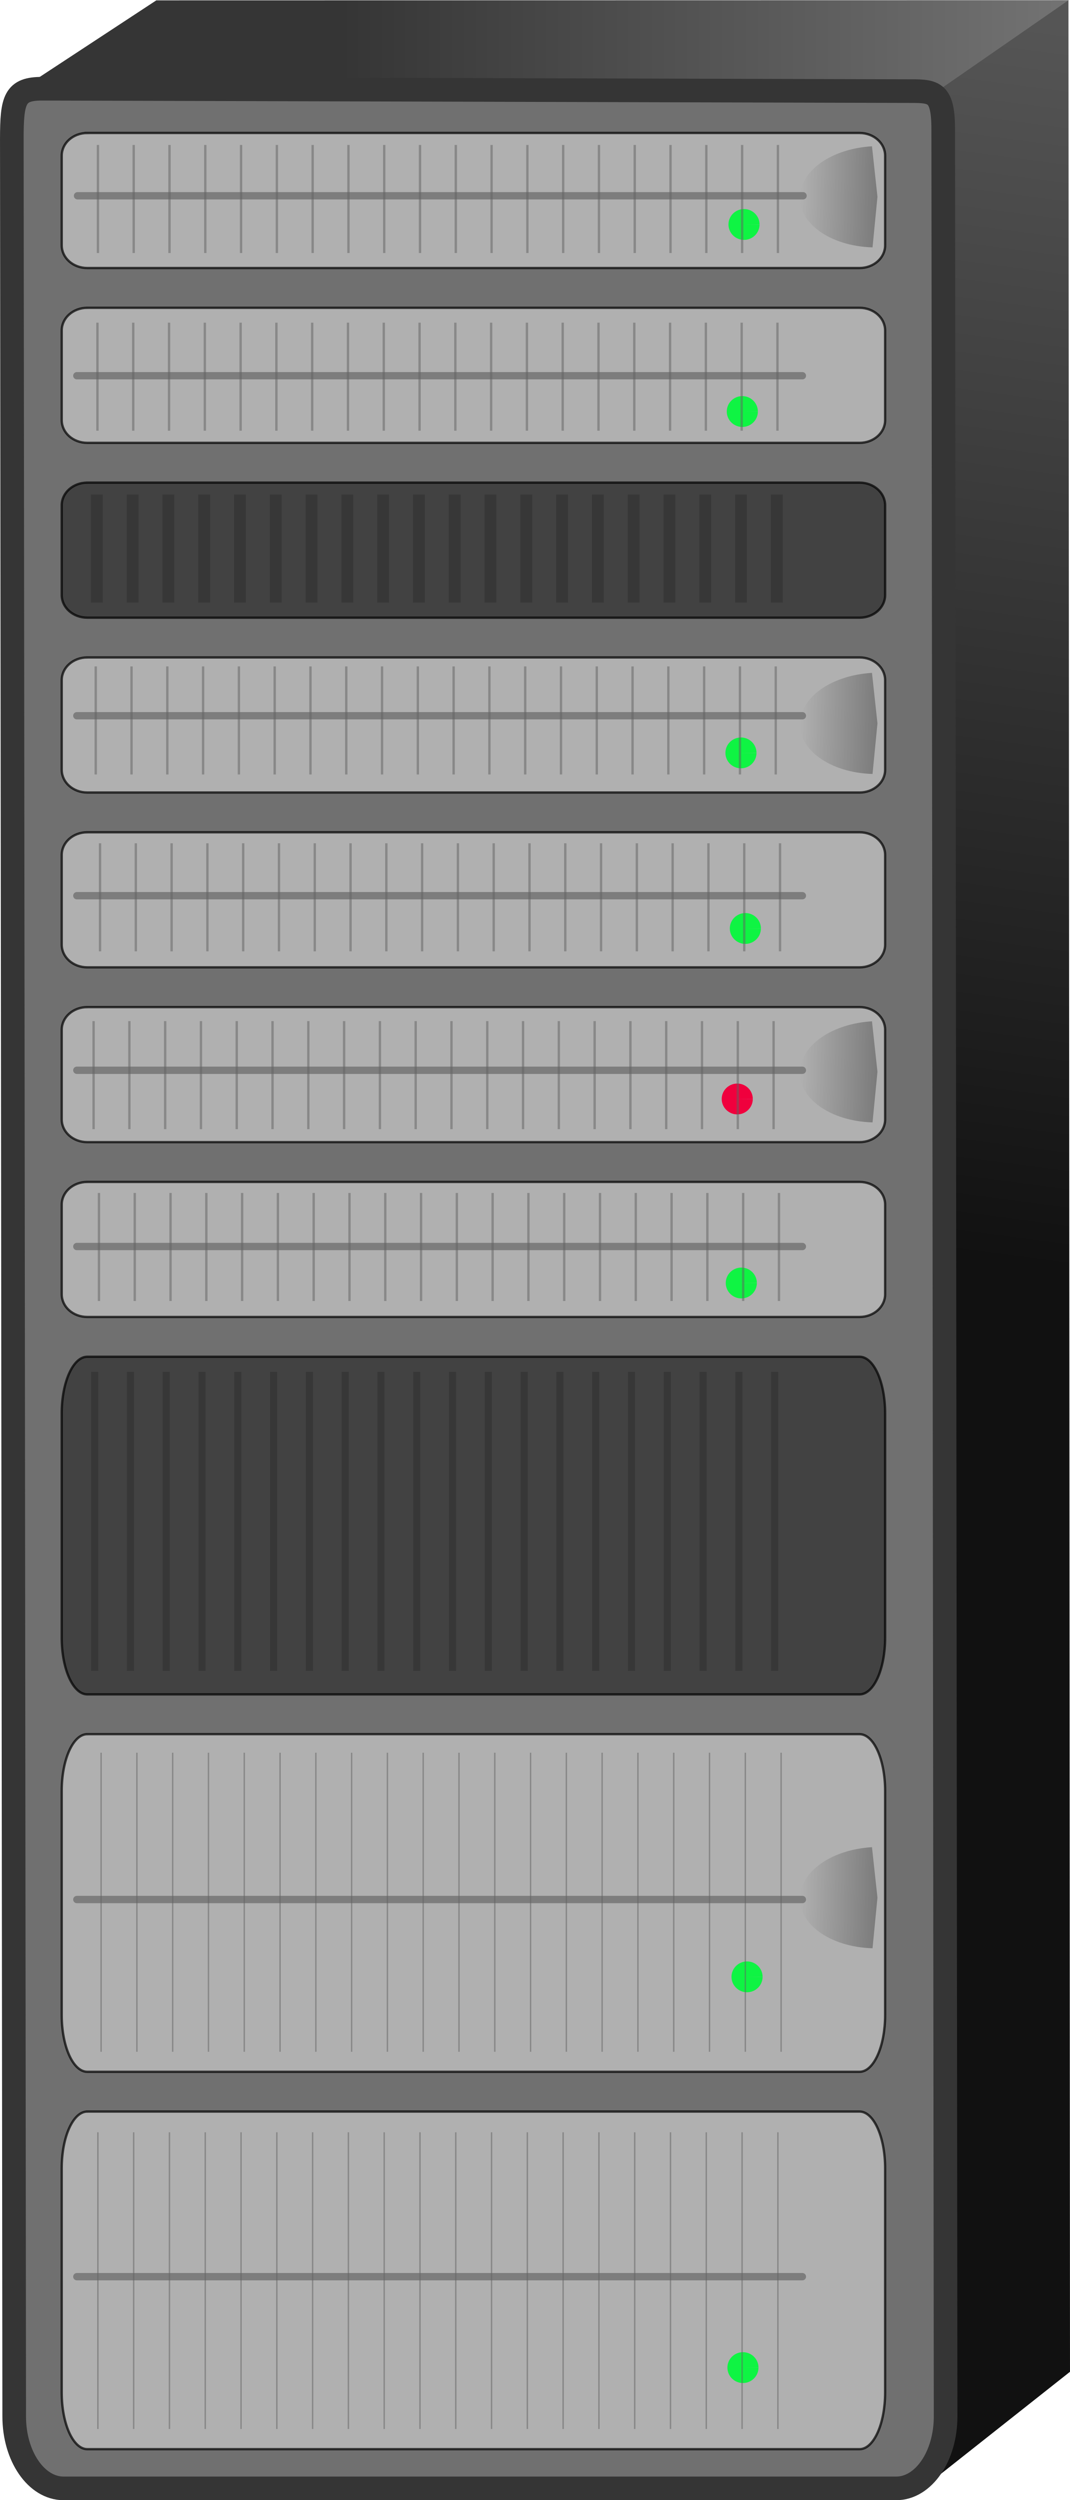
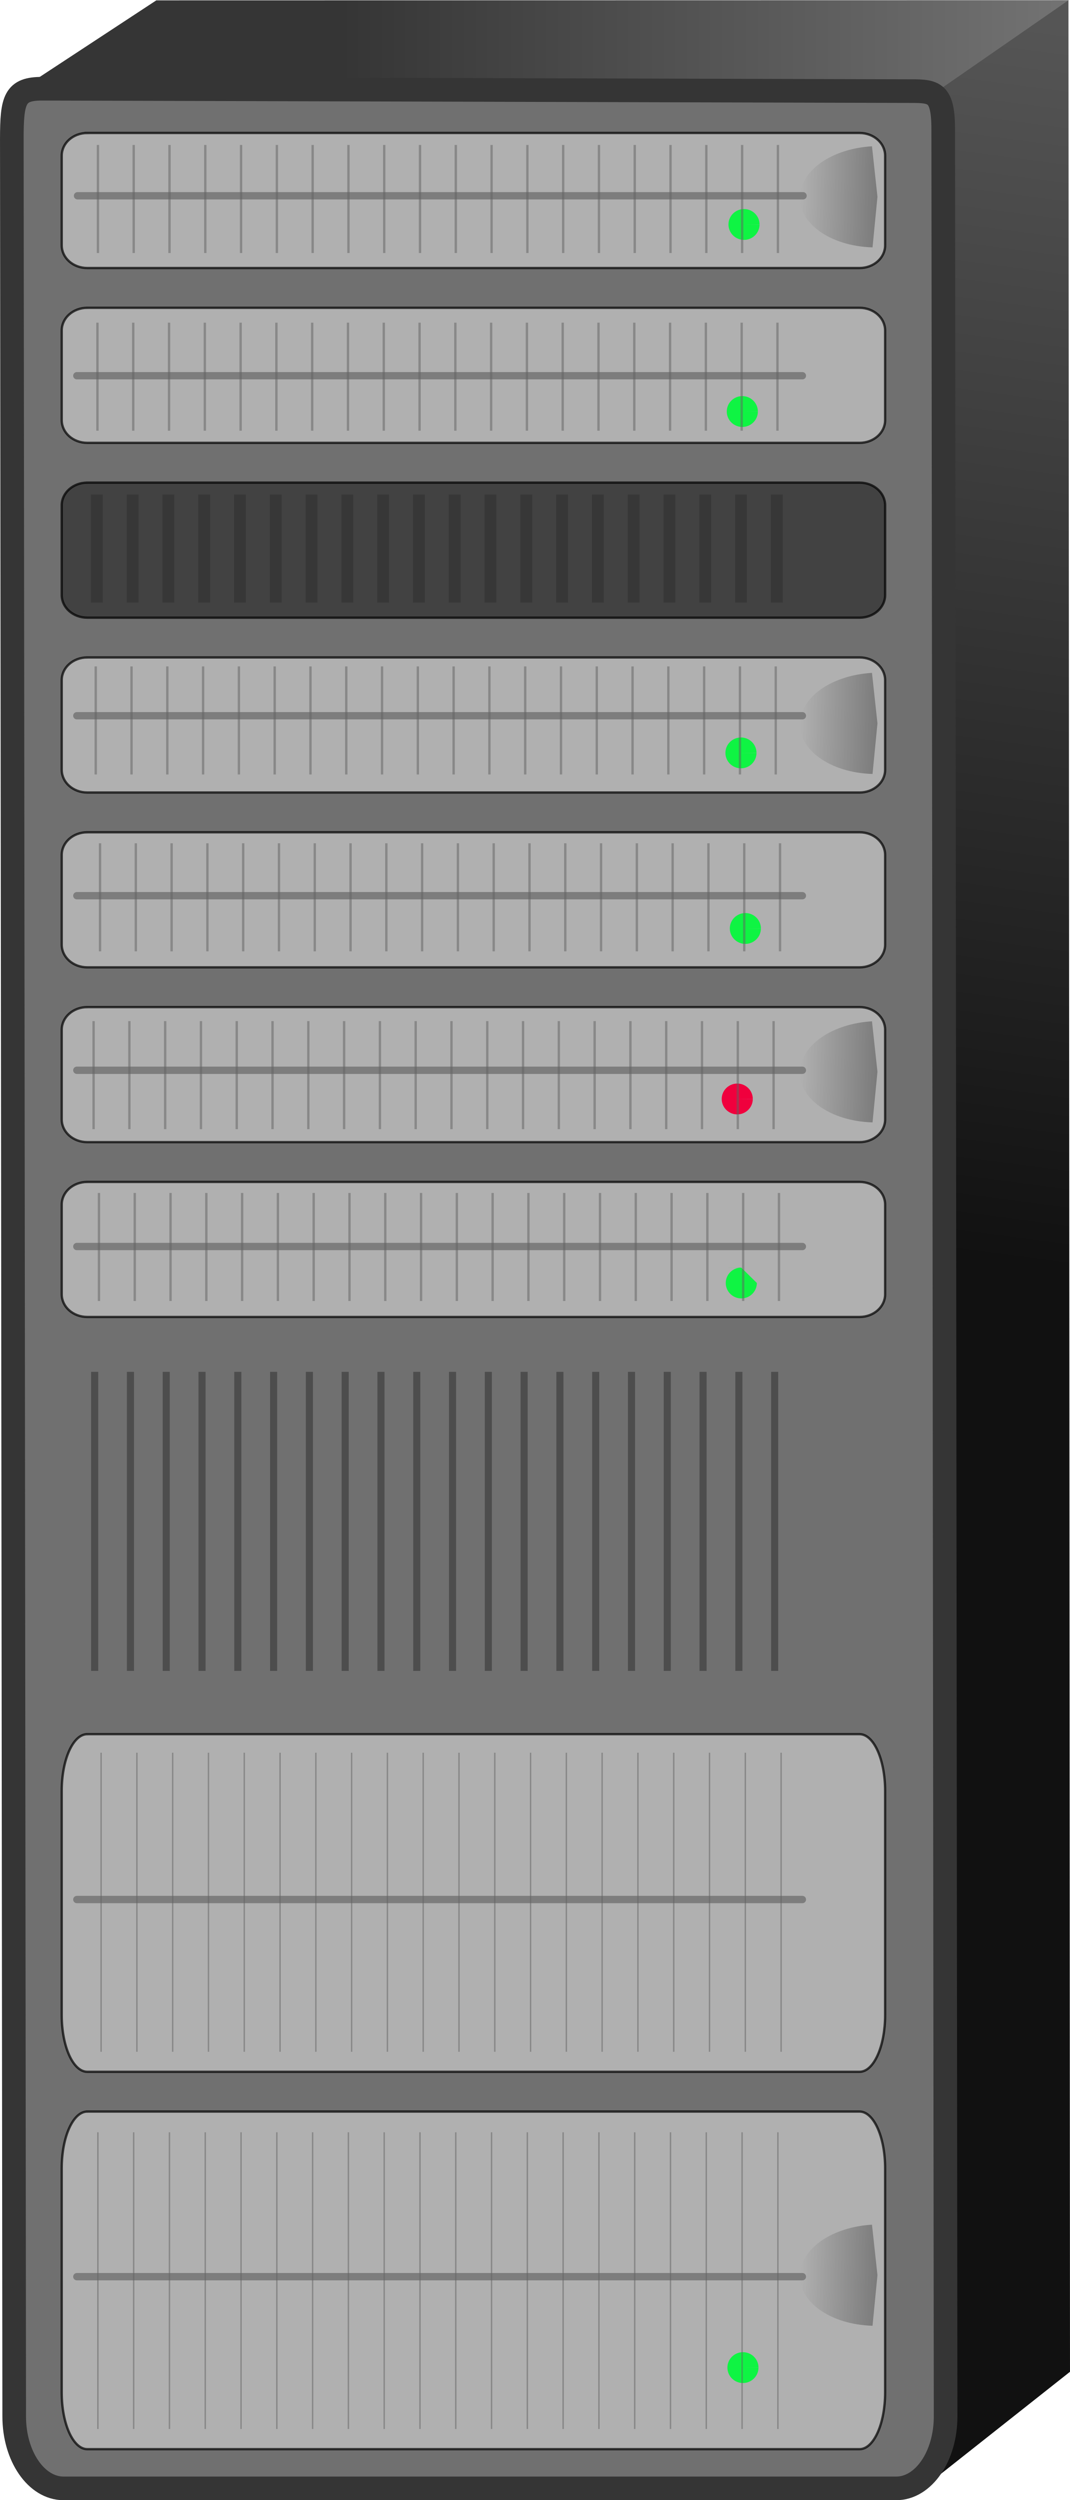
<svg xmlns="http://www.w3.org/2000/svg" xmlns:xlink="http://www.w3.org/1999/xlink" viewBox="0 0 452.96 1057.8" version="1.0">
  <defs>
    <linearGradient id="a">
      <stop offset="0" stop-color="#424242" />
      <stop offset="1" stop-color="#b4b4b4" />
    </linearGradient>
    <linearGradient id="e" y2="98.388" xlink:href="#a" gradientUnits="userSpaceOnUse" x2="350.02" y1="82.037" x1="349.3" />
    <linearGradient id="b" y2="2.83" gradientUnits="userSpaceOnUse" x2="472.43" y1="520.03" x1="403.92">
      <stop offset="0" stop-color="#111" />
      <stop offset="1" stop-color="#555" />
    </linearGradient>
    <linearGradient id="c" y2="11.643" gradientUnits="userSpaceOnUse" x2="471.83" y1="11.643" x1="163.75">
      <stop offset="0" stop-color="#353535" />
      <stop offset="1" stop-color="#737373" />
    </linearGradient>
    <filter id="d">
      <feGaussianBlur stdDeviation=".705" />
    </filter>
  </defs>
  <path d="M397.86 34.311l73.92-43.354.65 1003.5-64.57 51.04-10-1011.2z" fill="url(#b)" transform="translate(-19.471 9.043)" />
  <path d="M26.264 30.088L85.635-8.89l386.2-.076-61.47 42.571-384.11-3.517z" fill-rule="evenodd" fill="url(#c)" transform="translate(-19.471 9.043)" />
  <path d="M17.842 37.538l365.57 1.01c11.6 0 15.88-.582 15.88 16.263l1.01 967.63c0 16.8-9.34 30.4-20.93 30.4H26.932c-11.587 0-20.919-13.6-20.919-30.4l-1.01-963.59c0-16.846 1.251-21.315 12.842-21.315z" stroke-linejoin="round" stroke="#353535" stroke-linecap="round" stroke-width="10" fill="#707070" />
  <path d="M36.949 56.262h326.93c5.99 0 10.82 4.283 10.82 9.603v37.938c0 5.32-4.83 9.6-10.82 9.6H36.949c-5.996 0-10.822-4.28-10.822-9.6V65.865c0-5.32 4.826-9.603 10.822-9.603zM36.949 130.233h326.93c5.99 0 10.82 4.28 10.82 9.6v37.94c0 5.32-4.83 9.6-10.82 9.6H36.949c-5.996 0-10.822-4.28-10.822-9.6v-37.94c0-5.32 4.826-9.6 10.822-9.6z" opacity=".7" stroke="#010101" fill="#ccc" />
  <path d="M36.949 204.203h326.93c5.99 0 10.82 4.28 10.82 9.6v37.94c0 5.32-4.83 9.6-10.82 9.6H36.949c-5.996 0-10.822-4.28-10.822-9.6v-37.94c0-5.32 4.826-9.6 10.822-9.6z" opacity=".7" stroke="#010101" fill="#2f2f2f" />
  <path d="M36.949 278.163h326.93c5.99 0 10.82 4.29 10.82 9.61v37.93c0 5.32-4.83 9.61-10.82 9.61H36.949c-5.996 0-10.822-4.29-10.822-9.61v-37.93c0-5.32 4.826-9.61 10.822-9.61zM36.949 352.133h326.93c5.99 0 10.82 4.28 10.82 9.6v37.94c0 5.32-4.83 9.61-10.82 9.61H36.949c-5.996 0-10.822-4.29-10.822-9.61v-37.94c0-5.32 4.826-9.6 10.822-9.6zM36.949 426.103h326.93c5.99 0 10.82 4.28 10.82 9.6v37.94c0 5.32-4.83 9.6-10.82 9.6H36.949c-5.996 0-10.822-4.28-10.822-9.6v-37.94c0-5.32 4.826-9.6 10.822-9.6zM36.949 500.073h326.93c5.99 0 10.82 4.28 10.82 9.6v37.94c0 5.32-4.83 9.6-10.82 9.6H36.949c-5.996 0-10.822-4.28-10.822-9.6v-37.94c0-5.32 4.826-9.6 10.822-9.6z" opacity=".7" stroke="#010101" fill="#ccc" />
-   <path d="M36.949 574.043h326.93c5.99 0 10.82 10.7 10.82 24v94.85c0 13.3-4.83 24-10.82 24H36.949c-5.996 0-10.822-10.7-10.822-24v-94.85c0-13.3 4.826-24 10.822-24z" opacity=".7" stroke="#010101" fill="#2f2f2f" />
  <path d="M36.949 733.723h326.93c5.99 0 10.82 10.71 10.82 24.01v94.84c0 13.3-4.83 24.01-10.82 24.01H36.949c-5.996 0-10.822-10.71-10.822-24.01v-94.84c0-13.3 4.826-24.01 10.822-24.01zM36.949 893.403h326.93c5.99 0 10.82 10.71 10.82 24.01v94.83c0 13.3-4.83 24-10.82 24H36.949c-5.996 0-10.822-10.7-10.822-24v-94.83c0-13.3 4.826-24.01 10.822-24.01z" opacity=".7" stroke="#010101" fill="#ccc" />
  <path transform="matrix(-.127 1.304 -2.087 -.057 587.699 -367.527)" d="M365.71 82.362c0 8.674-7.36 15.714-16.42 15.714-8.3 0-15.18-5.75-16.29-13.613l16.29-2.101h16.42z" opacity=".7" filter="url(#d)" fill="url(#e)" />
  <path transform="matrix(-.127 1.304 -2.087 -.057 587.699 -293.587)" d="M365.71 82.362c0 8.674-7.36 15.714-16.42 15.714-8.3 0-15.18-5.75-16.29-13.613l16.29-2.101h16.42z" opacity=".7" filter="url(#d)" fill="url(#e)" />
  <path transform="matrix(-.127 1.304 -2.087 -.057 587.699 -144.727)" d="M365.71 82.362c0 8.674-7.36 15.714-16.42 15.714-8.3 0-15.18-5.75-16.29-13.613l16.29-2.101h16.42z" opacity=".7" filter="url(#d)" fill="url(#e)" />
  <path transform="matrix(-.127 1.304 -2.087 -.057 587.699 -71.302)" d="M365.71 82.362c0 8.674-7.36 15.714-16.42 15.714-8.3 0-15.18-5.75-16.29-13.613l16.29-2.101h16.42z" opacity=".7" filter="url(#d)" fill="url(#e)" />
  <path transform="matrix(-.127 1.304 -2.087 -.057 587.699 2.698)" d="M365.71 82.362c0 8.674-7.36 15.714-16.42 15.714-8.3 0-15.18-5.75-16.29-13.613l16.29-2.101h16.42z" opacity=".7" filter="url(#d)" fill="url(#e)" />
-   <path transform="matrix(-.127 1.304 -2.087 -.057 587.699 77.269)" d="M365.71 82.362c0 8.674-7.36 15.714-16.42 15.714-8.3 0-15.18-5.75-16.29-13.613l16.29-2.101h16.42z" opacity=".7" filter="url(#d)" fill="url(#e)" />
  <path transform="matrix(-.127 1.304 -2.087 -.057 587.699 352.123)" d="M365.71 82.362c0 8.674-7.36 15.714-16.42 15.714-8.3 0-15.18-5.75-16.29-13.613l16.29-2.101h16.42z" opacity=".7" filter="url(#d)" fill="url(#e)" />
  <path transform="matrix(-.127 1.304 -2.087 -.057 587.699 511.843)" d="M365.71 82.362c0 8.674-7.36 15.714-16.42 15.714-8.3 0-15.18-5.75-16.29-13.613l16.29-2.101h16.42z" opacity=".7" filter="url(#d)" fill="url(#e)" />
  <path d="M339.959 82.834H32.819M339.669 158.973H32.529M339.669 302.833H32.529M339.669 378.973H32.529M339.669 452.833H32.529M339.669 527.403H32.529M339.669 803.693H32.529M339.669 963.263H32.529" stroke-linejoin="round" stroke="#7d7d7d" stroke-linecap="round" stroke-width="3.1" fill="none" />
  <g opacity=".505" stroke-linejoin="round" stroke="#2c2c2c" stroke-width="5" fill="none">
    <path d="M40.985 209.232v45.715M56.135 209.232v45.715M71.285 209.232v45.715M101.586 209.232v45.715M131.886 209.232v45.715M162.186 209.232v45.715M177.336 209.232v45.715M207.636 209.232v45.715M222.786 209.232v45.715M268.236 209.232v45.715M298.536 209.232v45.715M313.696 209.232v45.715M328.846 209.232v45.715M237.936 209.232v45.715M192.486 209.232v45.715M147.036 209.232v45.715M116.736 209.232v45.715M86.436 209.232v45.715M253.086 209.232v45.715M283.386 209.232v45.715" />
  </g>
  <g opacity=".505" stroke-linejoin="round" stroke="#2c2c2c" stroke-width="3.005" fill="none">
    <path d="M61.429 45.219v45.715M76.579 45.219v45.715M91.729 45.219v45.715M122.03 45.219v45.715M152.33 45.219v45.715M182.63 45.219v45.715M197.78 45.219v45.715M228.08 45.219v45.715M243.23 45.219v45.715M288.68 45.219v45.715M318.98 45.219v45.715M334.14 45.219v45.715M349.29 45.219v45.715M258.38 45.219v45.715M212.93 45.219v45.715M167.48 45.219v45.715M137.18 45.219v45.715M106.88 45.219v45.715M273.53 45.219v45.715M303.83 45.219v45.715" transform="matrix(1 0 0 2.768 -21.353 455.263)" />
  </g>
  <path d="M321.089 1001.733c0 3.6-2.95 6.53-6.58 6.53s-6.58-2.93-6.58-6.53 2.95-6.52 6.58-6.52c3.62 0 6.56 2.89 6.58 6.48l-6.58.04h6.58z" fill-rule="evenodd" fill="#0ff443" />
  <g opacity=".505" stroke="#616161" stroke-width=".604" fill="none">
    <path d="M61.429 45.219v45.715M76.579 45.219v45.715M91.729 45.219v45.715M122.03 45.219v45.715M152.33 45.219v45.715M182.63 45.219v45.715M197.78 45.219v45.715M228.08 45.219v45.715M243.23 45.219v45.715M288.68 45.219v45.715M318.98 45.219v45.715M334.14 45.219v45.715M349.29 45.219v45.715M258.38 45.219v45.715M212.93 45.219v45.715M167.48 45.219v45.715M137.18 45.219v45.715M106.88 45.219v45.715M273.53 45.219v45.715M303.83 45.219v45.715" transform="matrix(1 0 0 2.746 -19.99 778.003)" />
  </g>
  <path d="M318.679 464.973c0 3.61-2.95 6.53-6.58 6.53s-6.58-2.92-6.58-6.53c0-3.6 2.95-6.52 6.58-6.52 3.62 0 6.56 2.9 6.58 6.48l-6.58.04h6.58z" fill-rule="evenodd" fill="#f0003d" />
  <g opacity=".505" stroke="#616161" fill="none">
    <path d="M39.621 432.032v45.715M54.771 432.032v45.715M69.921 432.032v45.715M100.222 432.032v45.715M130.522 432.032v45.715M160.822 432.032v45.715M175.972 432.032v45.715M206.272 432.032v45.715M221.422 432.032v45.715M266.872 432.032v45.715M297.172 432.032v45.715M312.332 432.032v45.715M327.482 432.032v45.715M236.572 432.032v45.715M191.122 432.032v45.715M145.672 432.032v45.715M115.372 432.032v45.715M85.072 432.032v45.715M251.722 432.032v45.715M282.022 432.032v45.715" />
  </g>
  <path d="M321.539 94.977c0 3.602-2.95 6.525-6.58 6.525s-6.58-2.923-6.58-6.525 2.95-6.526 6.58-6.526c3.62 0 6.56 2.898 6.58 6.486l-6.58.04h6.58z" fill-rule="evenodd" fill="#0ff443" />
  <g opacity=".505" stroke="#616161" fill="none">
    <path d="M41.453 61.333v45.715M56.603 61.333v45.715M71.753 61.333v45.715M102.054 61.333v45.715M132.354 61.333v45.715M162.654 61.333v45.715M177.804 61.333v45.715M208.104 61.333v45.715M223.254 61.333v45.715M268.704 61.333v45.715M299.004 61.333v45.715M314.164 61.333v45.715M329.314 61.333v45.715M238.404 61.333v45.715M192.954 61.333v45.715M147.504 61.333v45.715M117.204 61.333v45.715M86.904 61.333v45.715M253.554 61.333v45.715M283.854 61.333v45.715" />
  </g>
-   <path d="M320.399 542.833c0 3.6-2.95 6.53-6.58 6.53-3.64 0-6.59-2.93-6.59-6.53s2.95-6.52 6.59-6.52c3.61 0 6.55 2.89 6.58 6.48l-6.58.04h6.58z" fill-rule="evenodd" fill="#0ff443" />
+   <path d="M320.399 542.833c0 3.6-2.95 6.53-6.58 6.53-3.64 0-6.59-2.93-6.59-6.53s2.95-6.52 6.59-6.52l-6.58.04h6.58z" fill-rule="evenodd" fill="#0ff443" />
  <g opacity=".505" stroke="#616161" fill="none">
    <path d="M41.894 504.742v45.715M57.044 504.742v45.715M72.194 504.742v45.715M102.495 504.742v45.715M132.795 504.742v45.715M163.095 504.742v45.715M178.245 504.742v45.715M208.545 504.742v45.715M223.695 504.742v45.715M269.145 504.742v45.715M299.445 504.742v45.715M314.605 504.742v45.715M329.755 504.742v45.715M238.845 504.742v45.715M193.395 504.742v45.715M147.945 504.742v45.715M117.645 504.742v45.715M87.345 504.742v45.715M253.995 504.742v45.715M284.295 504.742v45.715" />
  </g>
-   <path d="M322.829 836.403c0 3.6-2.95 6.53-6.59 6.53-3.63 0-6.58-2.93-6.58-6.53s2.95-6.52 6.58-6.52c3.62 0 6.56 2.89 6.59 6.48l-6.59.04h6.59z" fill-rule="evenodd" fill="#0ff443" />
  <g opacity=".505" stroke="#616161" stroke-width=".601" fill="none">
    <path d="M61.429 45.219v45.715M76.579 45.219v45.715M91.729 45.219v45.715M122.03 45.219v45.715M152.33 45.219v45.715M182.63 45.219v45.715M197.78 45.219v45.715M228.08 45.219v45.715M243.23 45.219v45.715M288.68 45.219v45.715M318.98 45.219v45.715M334.14 45.219v45.715M349.29 45.219v45.715M258.38 45.219v45.715M212.93 45.219v45.715M167.48 45.219v45.715M137.18 45.219v45.715M106.88 45.219v45.715M273.53 45.219v45.715M303.83 45.219v45.715" transform="matrix(1 0 0 2.768 -18.625 616.403)" />
  </g>
  <path d="M322.109 392.833c0 3.6-2.95 6.53-6.58 6.53s-6.58-2.93-6.58-6.53 2.95-6.52 6.58-6.52c3.62 0 6.56 2.89 6.58 6.48l-6.58.04h6.58z" fill-rule="evenodd" fill="#0ff443" />
  <g opacity=".505" stroke="#616161" fill="none">
    <path d="M42.349 356.792v45.715M57.499 356.792v45.715M72.649 356.792v45.715M102.95 356.792v45.715M133.25 356.792v45.715M163.55 356.792v45.715M178.7 356.792v45.715M209 356.792v45.715M224.15 356.792v45.715M269.6 356.792v45.715M299.9 356.792v45.715M315.06 356.792v45.715M330.21 356.792v45.715M239.3 356.792v45.715M193.85 356.792v45.715M148.4 356.792v45.715M118.1 356.792v45.715M87.8 356.792v45.715M254.45 356.792v45.715M284.75 356.792v45.715" />
  </g>
  <path d="M320.829 174.123c0 3.6-2.95 6.52-6.59 6.52-3.63 0-6.58-2.92-6.58-6.52 0-3.61 2.95-6.53 6.58-6.53 3.62 0 6.56 2.9 6.59 6.49l-6.59.04h6.59z" fill-rule="evenodd" fill="#0ff443" />
  <g opacity=".505" stroke="#616161" fill="none">
    <path d="M41.258 136.522v45.715M56.408 136.522v45.715M71.558 136.522v45.715M101.86 136.522v45.715M132.16 136.522v45.715M162.46 136.522v45.715M177.61 136.522v45.715M207.91 136.522v45.715M223.06 136.522v45.715M268.51 136.522v45.715M298.81 136.522v45.715M313.97 136.522v45.715M329.12 136.522v45.715M238.21 136.522v45.715M192.76 136.522v45.715M147.31 136.522v45.715M117.01 136.522v45.715M86.71 136.522v45.715M253.36 136.522v45.715M283.66 136.522v45.715" />
  </g>
  <path d="M320.249 318.553c0 3.6-2.94 6.52-6.58 6.52-3.63 0-6.58-2.92-6.58-6.52 0-3.61 2.95-6.53 6.58-6.53 3.62 0 6.56 2.9 6.58 6.48l-6.58.05h6.58z" fill-rule="evenodd" fill="#0ff443" />
  <g opacity=".505" stroke="#616161" fill="none">
    <path d="M40.53 281.962v45.715M55.68 281.962v45.715M70.83 281.962v45.715M101.132 281.962v45.715M131.432 281.962v45.715M161.731 281.962v45.715M176.882 281.962v45.715M207.182 281.962v45.715M222.332 281.962v45.715M267.781 281.962v45.715M298.082 281.962v45.715M313.241 281.962v45.715M328.392 281.962v45.715M237.481 281.962v45.715M192.031 281.962v45.715M146.582 281.962v45.715M116.282 281.962v45.715M85.981 281.962v45.715M252.631 281.962v45.715M282.931 281.962v45.715" />
  </g>
</svg>